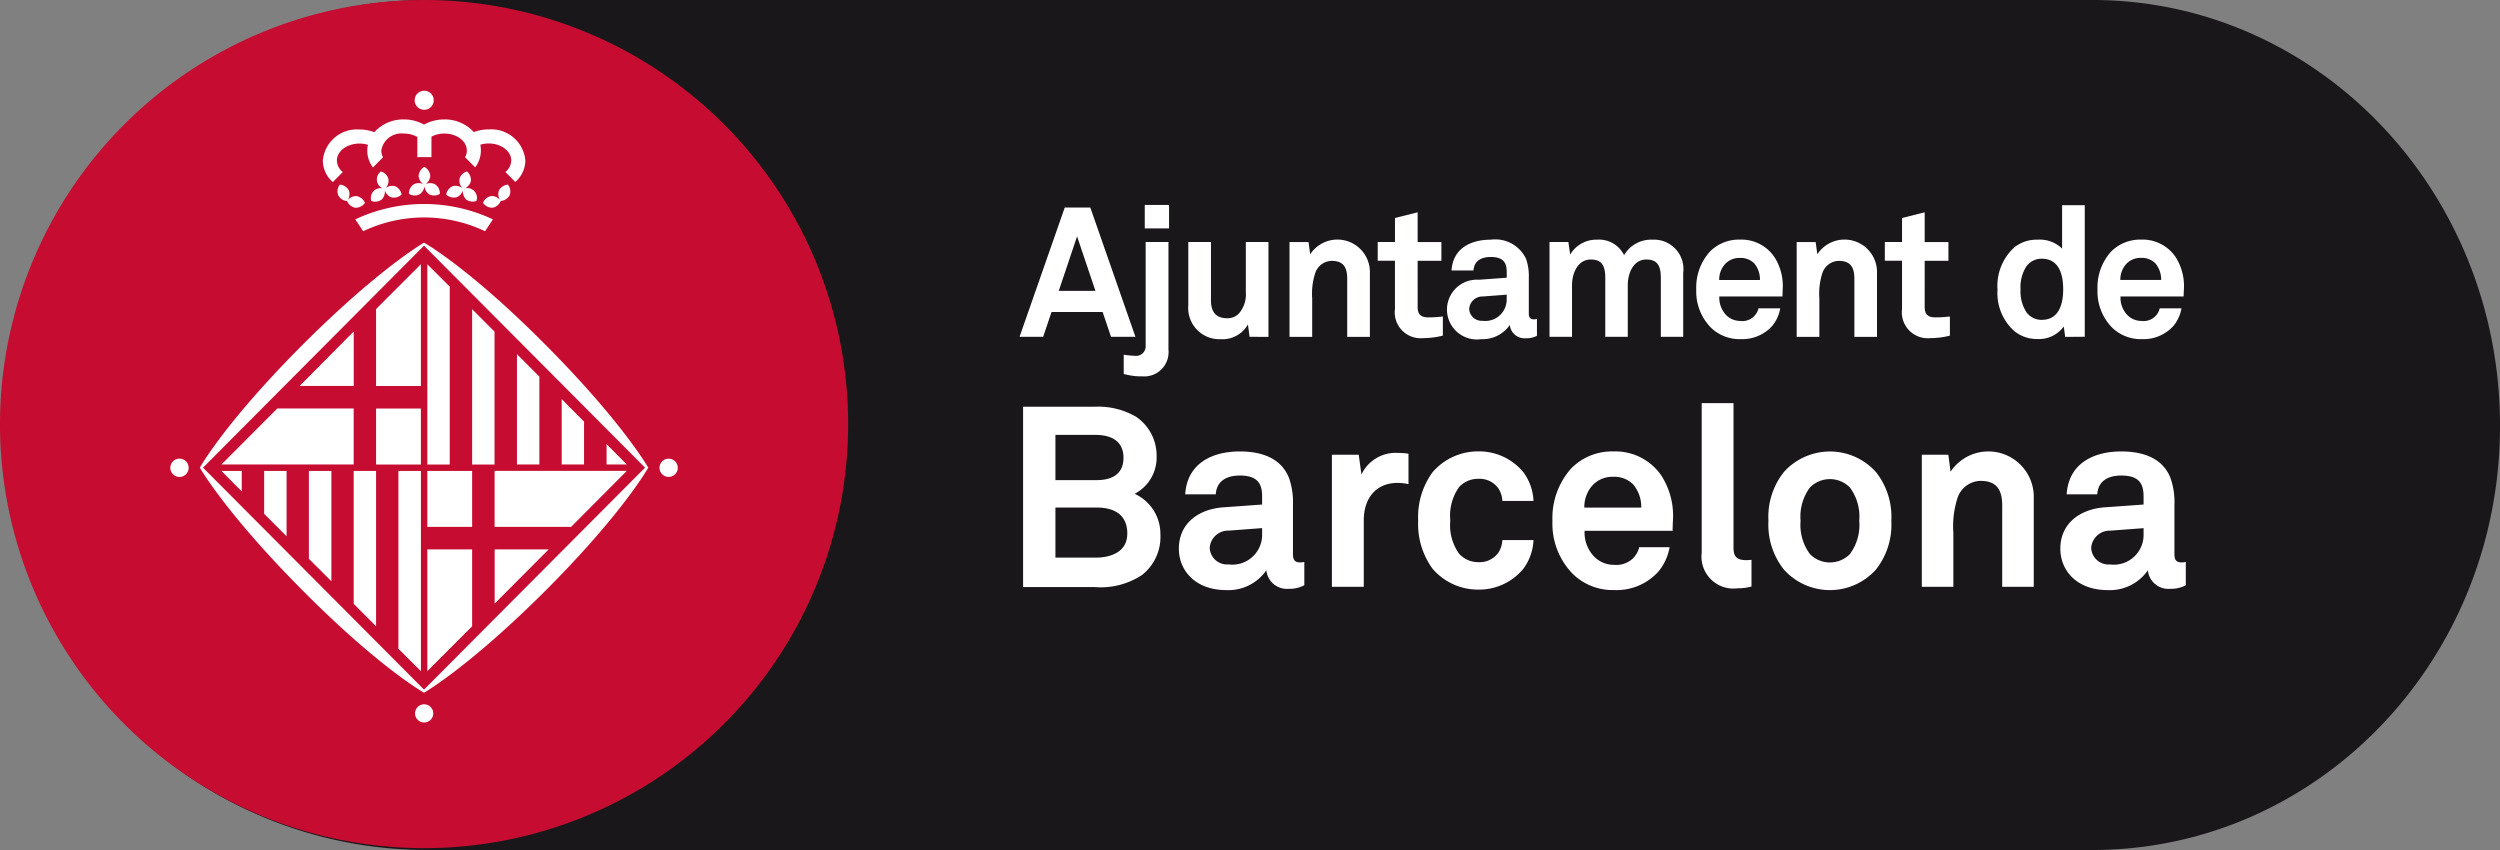
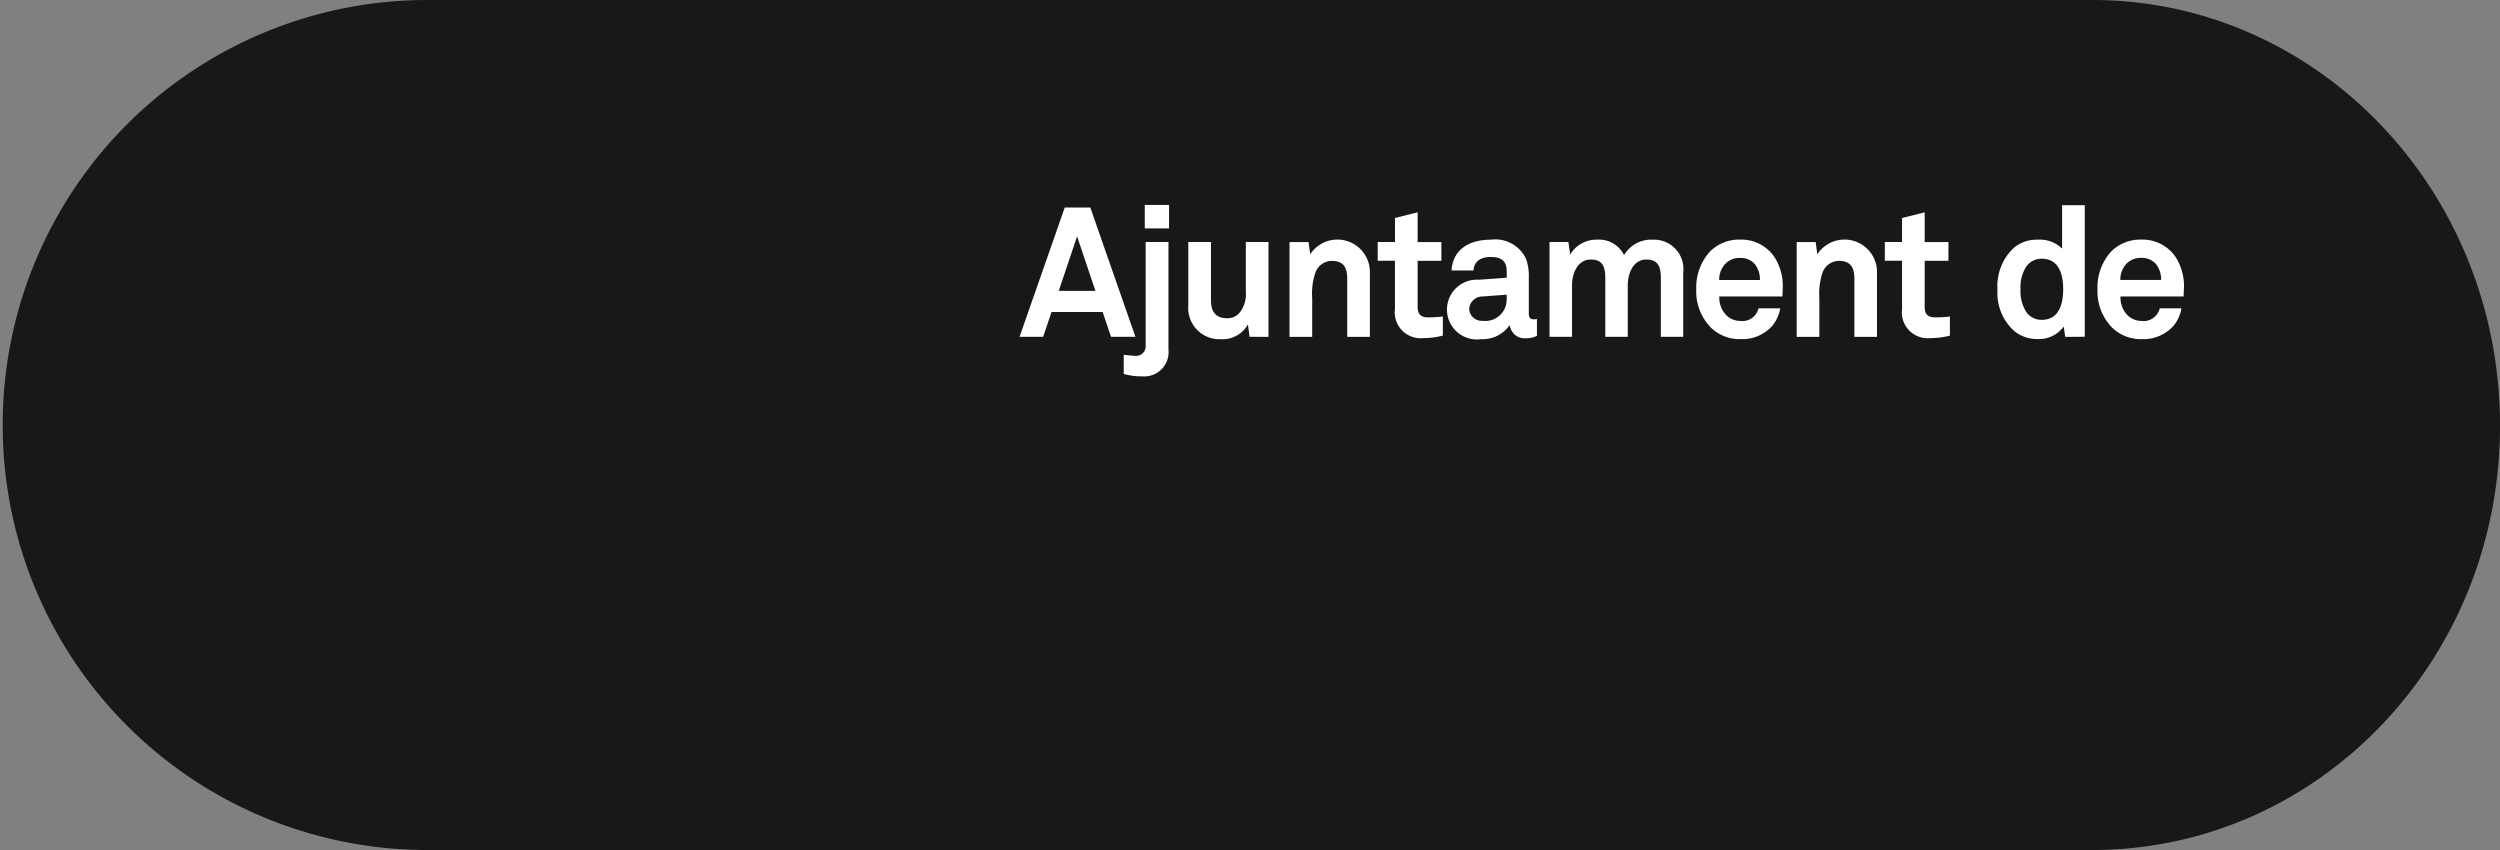
<svg xmlns="http://www.w3.org/2000/svg" id="Logo_Ajuntament_Rounded" data-name="Logo Ajuntament Rounded" width="200" height="68" viewBox="0 0 200 68">
  <rect x="0" y="0" width="200" height="68" fill="#808080" stroke="none" />
  <defs>
    <clipPath id="clip-path">
      <rect id="Rectángulo_1402" data-name="Rectángulo 1402" width="200" height="68" fill="none" />
    </clipPath>
  </defs>
  <g id="Grupo_1965" data-name="Grupo 1965" clip-path="url(#clip-path)">
    <path id="Trazado_15611" data-name="Trazado 15611" d="M.115,34A33.961,33.961,0,0,1,34.04,0H167.289C185.3,0,199.9,15.249,199.9,34.059S185.3,68,167.289,68H34.04A33.961,33.961,0,0,1,.115,34Z" transform="translate(0.102)" fill="#1a171b" />
-     <path id="Trazado_15612" data-name="Trazado 15612" d="M133.019,27.558a2.383,2.383,0,0,1-2.692,2.42,1.389,1.389,0,0,1-1.5-1.32,1.48,1.48,0,0,1,1.521-1.383l2.672-.2Zm3.377,4.084V29.774a1.524,1.524,0,0,1-.325.042c-.425,0-.585-.183-.585-.671V25.224a5.856,5.856,0,0,0-.306-2.136c-.606-1.583-2.141-2.15-3.943-2.15-2.349,0-4.226,1.054-4.372,3.432h2.447c.06-.977.749-1.505,1.925-1.505,1.438,0,1.781.671,1.781,1.668v.652l-3.1.223c-2,.142-3.558,1.3-3.558,3.309,0,1.728,1.294,3.313,3.8,3.313a3.684,3.684,0,0,0,3.2-1.585,1.653,1.653,0,0,0,1.781,1.483,2.545,2.545,0,0,0,1.253-.285m-12.162.123V24.712a3.633,3.633,0,0,0-6.657-2.151L117.4,21.2h-2.123V31.765H117.8V27.456a7.387,7.387,0,0,1,.342-2.824,1.985,1.985,0,0,1,1.825-1.341c1.336,0,1.742.752,1.742,1.991v6.483Zm-13.96-5.281a3.907,3.907,0,0,1-.747,2.661,2.24,2.24,0,0,1-3.2,0,3.917,3.917,0,0,1-.747-2.661,3.919,3.919,0,0,1,.747-2.663,2.244,2.244,0,0,1,3.2,0,3.909,3.909,0,0,1,.747,2.663m2.566,0a5.774,5.774,0,0,0-1.23-3.9,4.949,4.949,0,0,0-7.366,0,5.765,5.765,0,0,0-1.234,3.9,5.77,5.77,0,0,0,1.234,3.9,4.945,4.945,0,0,0,7.366,0,5.779,5.779,0,0,0,1.23-3.9m-11.187,5.261V29.613c-.142,0-.2.021-.425.021-.868,0-1.013-.408-1.013-1.016V17.075H97.668V29.043a2.556,2.556,0,0,0,2.872,2.843,4.167,4.167,0,0,0,1.113-.142M92.83,25.428H88.277a2.62,2.62,0,0,1,.545-1.649,2.158,2.158,0,0,1,1.762-.814,2.118,2.118,0,0,1,1.6.61,2.761,2.761,0,0,1,.647,1.853m2.53,1.135a5.974,5.974,0,0,0-.909-3.678,4.443,4.443,0,0,0-3.845-1.947,4.562,4.562,0,0,0-3.36,1.337A5.961,5.961,0,0,0,85.728,26.5a5.741,5.741,0,0,0,1.619,4.227,4.581,4.581,0,0,0,3.319,1.3,4.508,4.508,0,0,0,3.542-1.483A4.192,4.192,0,0,0,95.1,28.6h-2.43a1.933,1.933,0,0,1-.506.9,1.97,1.97,0,0,1-1.54.508,2.208,2.208,0,0,1-1.555-.652,2.787,2.787,0,0,1-.77-2.072h7.042c0-.225.021-.712.021-.712M84.211,28.027H81.722a2.058,2.058,0,0,1-.3.977,1.842,1.842,0,0,1-1.619.791,2.06,2.06,0,0,1-1.538-.669,3.89,3.89,0,0,1-.708-2.663,3.938,3.938,0,0,1,.708-2.684,2.049,2.049,0,0,1,1.538-.65,1.839,1.839,0,0,1,1.619.793,2.044,2.044,0,0,1,.3.975h2.489a4.139,4.139,0,0,0-.811-2.3,4.586,4.586,0,0,0-3.6-1.664A4.788,4.788,0,0,0,76.137,22.6a6.077,6.077,0,0,0-1.151,3.861,6.081,6.081,0,0,0,1.151,3.861A4.79,4.79,0,0,0,79.8,31.99a4.587,4.587,0,0,0,3.6-1.666,4.135,4.135,0,0,0,.811-2.3m-10-4.471V21.119a5.059,5.059,0,0,0-.789-.06,3.023,3.023,0,0,0-2.975,1.726L70.23,21.2H68.083V31.765h2.551V26.442c0-1.708.93-2.988,2.711-2.988a4.17,4.17,0,0,1,.87.1m-11.713,4a2.383,2.383,0,0,1-2.694,2.42,1.387,1.387,0,0,1-1.5-1.32,1.48,1.48,0,0,1,1.519-1.383l2.674-.2Zm3.375,4.084V29.774a1.5,1.5,0,0,1-.325.042c-.423,0-.583-.183-.583-.671V25.224a5.9,5.9,0,0,0-.306-2.136c-.608-1.583-2.143-2.15-3.945-2.15-2.347,0-4.228,1.054-4.368,3.432h2.443c.06-.977.751-1.505,1.925-1.505,1.438,0,1.783.671,1.783,1.668v.652l-3.1.223c-2.006.142-3.56,1.3-3.56,3.309,0,1.728,1.294,3.313,3.8,3.313a3.691,3.691,0,0,0,3.2-1.585,1.651,1.651,0,0,0,1.777,1.483,2.543,2.543,0,0,0,1.255-.285m-14.16-4.123c0,1.464-1.317,1.912-2.532,1.912H45.966V25.424h3.3c1.377,0,2.451.55,2.451,2.095m-.306-6.077c0,1.362-.991,1.791-2.164,1.791H45.966V19.614h3.219c1.175,0,2.226.446,2.226,1.828m2.953,6.137a3.52,3.52,0,0,0-2.06-3.251A3.278,3.278,0,0,0,54.06,21.28,3.741,3.741,0,0,0,52.4,18.152a6.027,6.027,0,0,0-3.317-.791H43.379V31.786h5.706a5.987,5.987,0,0,0,3.823-.975,3.88,3.88,0,0,0,1.457-3.232" transform="translate(38.468 15.178)" fill="#fff" />
    <path id="Trazado_15613" data-name="Trazado 15613" d="M134.557,14.678h-3.266a1.883,1.883,0,0,1,.392-1.182,1.548,1.548,0,0,1,1.262-.584,1.509,1.509,0,0,1,1.149.438,1.98,1.98,0,0,1,.462,1.328m1.817.816a4.327,4.327,0,0,0-.655-2.643,3.188,3.188,0,0,0-2.76-1.4,3.272,3.272,0,0,0-2.408.96,4.27,4.27,0,0,0-1.085,3.034,4.13,4.13,0,0,0,1.159,3.035,3.289,3.289,0,0,0,2.381.933,3.234,3.234,0,0,0,2.54-1.063,3.017,3.017,0,0,0,.638-1.4h-1.74a1.326,1.326,0,0,1-1.468,1.007,1.59,1.59,0,0,1-1.119-.467,2,2,0,0,1-.549-1.49h5.049c0-.161.017-.508.017-.508m-9.653-.074c0,1.1-.291,2.452-1.715,2.452a1.489,1.489,0,0,1-1.219-.6,3.085,3.085,0,0,1-.479-1.853,3.042,3.042,0,0,1,.479-1.838,1.494,1.494,0,0,1,1.219-.6c1.425,0,1.715,1.343,1.715,2.437m1.726,3.806V8.7h-1.813v3.47a2.552,2.552,0,0,0-1.975-.712,2.828,2.828,0,0,0-1.843.612,4.163,4.163,0,0,0-1.349,3.385,4.084,4.084,0,0,0,1.336,3.309,2.874,2.874,0,0,0,1.841.64,2.464,2.464,0,0,0,2.123-1l.115.829Zm-10.789-.1V17.6a9.287,9.287,0,0,1-1.175.072c-.579,0-.843-.247-.843-.833V13.146h1.9v-1.5h-1.9V9.267l-1.811.453v1.923h-1.377v1.5h1.377V17a2.074,2.074,0,0,0,2.277,2.331,6.24,6.24,0,0,0,1.553-.2m-5.834.1v-5.06a2.6,2.6,0,0,0-4.774-1.545l-.132-.978H105.4v7.584h1.813v-3.09a5.291,5.291,0,0,1,.247-2.029,1.415,1.415,0,0,1,1.306-.961c.958,0,1.249.538,1.249,1.428v4.652Zm-9.364-4.548H99.2a1.861,1.861,0,0,1,.392-1.182,1.544,1.544,0,0,1,1.264-.584A1.513,1.513,0,0,1,102,13.35a1.969,1.969,0,0,1,.46,1.328m1.817.816a4.289,4.289,0,0,0-.655-2.643,3.186,3.186,0,0,0-2.757-1.4,3.263,3.263,0,0,0-2.408.96,4.273,4.273,0,0,0-1.091,3.034,4.131,4.131,0,0,0,1.16,3.035,3.291,3.291,0,0,0,2.383.933,3.234,3.234,0,0,0,2.54-1.063,3.032,3.032,0,0,0,.636-1.4h-1.74a1.325,1.325,0,0,1-1.466,1.007,1.59,1.59,0,0,1-1.119-.467A2.011,2.011,0,0,1,99.21,16h5.053c0-.161.015-.508.015-.508m-7.957,3.732V14.108a2.351,2.351,0,0,0-2.449-2.652,2.511,2.511,0,0,0-2.281,1.237,2.229,2.229,0,0,0-2.162-1.237A2.418,2.418,0,0,0,87.28,12.65l-.145-1.007H85.627v7.584h1.8v-4.14c0-.95.466-2.044,1.5-2.044.915,0,1.16.538,1.16,1.473v4.711h1.8v-4.14c0-.95.451-2.044,1.483-2.044.913,0,1.162.538,1.162,1.473v4.711ZM82.2,16.208a1.711,1.711,0,0,1-1.932,1.738A1,1,0,0,1,79.2,17,1.063,1.063,0,0,1,80.284,16l1.919-.144Zm2.421,2.932V17.8a1.1,1.1,0,0,1-.23.028c-.308,0-.421-.132-.421-.482V14.533A4.271,4.271,0,0,0,83.754,13a2.719,2.719,0,0,0-2.828-1.543c-1.687,0-3.032.756-3.138,2.463h1.757c.043-.7.538-1.08,1.381-1.08,1.028,0,1.277.482,1.277,1.2V14.5l-2.223.161a2.392,2.392,0,1,0,.175,4.754A2.646,2.646,0,0,0,82.45,18.28a1.183,1.183,0,0,0,1.275,1.063,1.831,1.831,0,0,0,.9-.2m-7.532-.013V17.6a9.327,9.327,0,0,1-1.175.072c-.581,0-.842-.247-.842-.833V13.146h1.9v-1.5h-1.9V9.267l-1.813.453v1.923H71.882v1.5h1.379V17a2.073,2.073,0,0,0,2.275,2.331,6.278,6.278,0,0,0,1.555-.2m-5.836.1v-5.06a2.6,2.6,0,0,0-4.774-1.545l-.132-.978H64.827v7.584H66.64v-3.09a5.292,5.292,0,0,1,.249-2.029,1.415,1.415,0,0,1,1.306-.961c.959,0,1.247.538,1.247,1.428v4.652Zm-8.113,0V11.643H61.331v4.012a2.324,2.324,0,0,1-.553,1.706,1.243,1.243,0,0,1-.928.38c-.96,0-1.308-.553-1.308-1.443V11.643H56.729v5.064a2.5,2.5,0,0,0,2.611,2.711A2.332,2.332,0,0,0,61.5,18.237l.13.99Zm-8,1.052V11.643H53.318v8.287a.765.765,0,0,1-.87.816,8.054,8.054,0,0,1-.885-.087V22.2a6.684,6.684,0,0,0,.826.161,5.049,5.049,0,0,0,.64.028,1.944,1.944,0,0,0,2.115-2.114m.045-11.6H53.246v1.881h1.943ZM49.3,15.553H46.365l1.466-4.361ZM52.5,19.227,48.891,8.887H46.844l-3.615,10.34h1.889l.668-1.983h4.091l.668,1.983Z" transform="translate(38.335 7.718)" fill="#fff" />
-     <path id="Trazado_15614" data-name="Trazado 15614" d="M0,34A33.926,33.926,0,1,0,33.926,0,33.963,33.963,0,0,0,0,34" fill="#c60c30" />
-     <path id="Trazado_15615" data-name="Trazado 15615" d="M27.518,51.756,45.2,34,27.518,16.241,9.837,34ZM45.456,34s-1.975,3.562-8.081,9.7c-6.2,6.216-9.857,8.307-9.857,8.307s-3.547-1.983-9.655-8.124C11.665,37.667,9.582,34,9.582,34s1.985-3.564,8.094-9.7c6.192-6.216,9.842-8.3,9.842-8.3s3.555,1.974,9.662,8.115C43.371,30.329,45.456,34,45.456,34M27.518,51.756,45.2,34,27.518,16.241,9.837,34ZM45.456,34s-1.975,3.562-8.081,9.7c-6.2,6.216-9.857,8.307-9.857,8.307s-3.547-1.983-9.655-8.124C11.665,37.667,9.582,34,9.582,34s1.985-3.564,8.094-9.7c6.192-6.216,9.842-8.3,9.842-8.3s3.555,1.974,9.662,8.115C43.371,30.329,45.456,34,45.456,34m-1.717-.253H42.122V32.116Zm-3.419-3.43v3.43H38.531V28.515Zm-3.575-3.6v7.029H34.952V24.917Zm-3.587-3.6V33.748H31.367V21.323Zm-3.583-3.6V33.748H27.782V17.726ZM11.311,34.261h1.625V35.9Zm3.417,3.432V34.261h1.794v5.227Zm3.579,3.6v-7.03h1.8V43.09Zm3.583,3.6V34.261h1.792V46.688Zm3.579,3.595V34.261h1.8v16.02Zm2.313-14.225h3.585V38.74H27.782ZM31.367,46.69l-3.585,3.591V40.538h3.585ZM23.682,21.313l3.585-3.587v9.741H23.682Zm3.585,12.435H23.682V29.269h3.585Zm19.091.263a.73.73,0,1,1,1.46,0,.73.73,0,1,1-1.46,0m-39.136,0a.733.733,0,0,1,1.466,0,.733.733,0,0,1-1.466,0M26.8,53.655a.728.728,0,1,1,.728.733.73.73,0,0,1-.728-.733M23.028,8.172a2.383,2.383,0,0,0-.672-.1c-1.008,0-1.808.616-1.808,1.358a1.227,1.227,0,0,0,.468.924l-.794.8a2.292,2.292,0,0,1-.8-1.713,2.734,2.734,0,0,1,2.934-2.493,3.305,3.305,0,0,1,1.185.215A3.113,3.113,0,0,1,25.9,6.143a3.267,3.267,0,0,1,1.619.412,3.309,3.309,0,0,1,1.619-.412A3.109,3.109,0,0,1,31.5,7.156a3.3,3.3,0,0,1,1.194-.215,2.737,2.737,0,0,1,2.932,2.493,2.326,2.326,0,0,1-.808,1.713l-.789-.8a1.231,1.231,0,0,0,.466-.924c0-.742-.809-1.358-1.8-1.358a2.328,2.328,0,0,0-.675.1,2.106,2.106,0,0,1,.047.463,2.225,2.225,0,0,1-.457,1.351L30.8,9.169a1.041,1.041,0,0,0,.142-.535c0-.757-.8-1.362-1.8-1.362a2.243,2.243,0,0,0-1.03.247V9.156h-1.13V7.549A2.122,2.122,0,0,0,25.9,7.273a1.625,1.625,0,0,0-1.8,1.362,1.121,1.121,0,0,0,.142.535l-.809.816a2.236,2.236,0,0,1-.455-1.351,2,2,0,0,1,.053-.463M22.02,14.137l.63.95a11.343,11.343,0,0,1,9.751,0l.626-.95a12.932,12.932,0,0,0-11.008,0M26.769,4.61a.762.762,0,1,1,.764.761.763.763,0,0,1-.764-.761m-4.738,8.6a.876.876,0,0,1-.668-.542.862.862,0,0,1,.76-.393.9.9,0,0,1,.668.54.9.9,0,0,1-.76.395m-.53-1.39a.866.866,0,0,0-.719-.461.865.865,0,0,0-.128.846.85.85,0,0,0,.709.463.875.875,0,0,0,.138-.848m3.4.553a.863.863,0,0,1-.538-.667.907.907,0,0,1,.825-.229.875.875,0,0,1,.53.674.858.858,0,0,1-.817.221m-.757.168a.9.9,0,0,0,.219-.835.783.783,0,0,0-1.06.961.874.874,0,0,0,.842-.127m.523-1.632a.837.837,0,0,0-.6-.6.783.783,0,0,0,.3,1.4.855.855,0,0,0,.3-.8m8.323,2.3a.857.857,0,0,0,.662-.542.866.866,0,0,0-.764-.393.88.88,0,0,0-.653.54.889.889,0,0,0,.755.395m.525-1.39a.9.9,0,0,1,.711-.461.867.867,0,0,1,.143.846.884.884,0,0,1-.717.463.87.87,0,0,1-.138-.848m-3.4.553a.846.846,0,0,0,.542-.667.9.9,0,0,0-.821-.229.876.876,0,0,0-.542.674.875.875,0,0,0,.821.221m.76.168a.9.9,0,0,1-.219-.835.779.779,0,0,1,1.057.961.865.865,0,0,1-.838-.127m-.523-1.632a.863.863,0,0,1,.608-.6.9.9,0,0,1,.3.8.873.873,0,0,1-.6.6.853.853,0,0,1-.3-.8m-3.2,1.23a.858.858,0,0,0,.389-.759.838.838,0,0,0-.847-.045.874.874,0,0,0-.391.763.863.863,0,0,0,.849.042m.777,0a.874.874,0,0,1-.389-.759.848.848,0,0,1,.853-.045.871.871,0,0,1,.387.763.867.867,0,0,1-.851.042m-.853-1.475a.872.872,0,0,1,.464-.72.883.883,0,0,1,.47.72.9.9,0,0,1-.47.716.889.889,0,0,1-.464-.716m6.085,34.215h0V40.538h4.323Zm-15.6-17.412,4.325-4.358v4.358Zm26.174,6.792-4.46,4.48H33.164v-4.48ZM21.89,29.267v4.48H11.311l4.47-4.48Z" transform="translate(6.404 3.412)" fill="#fff" />
  </g>
</svg>